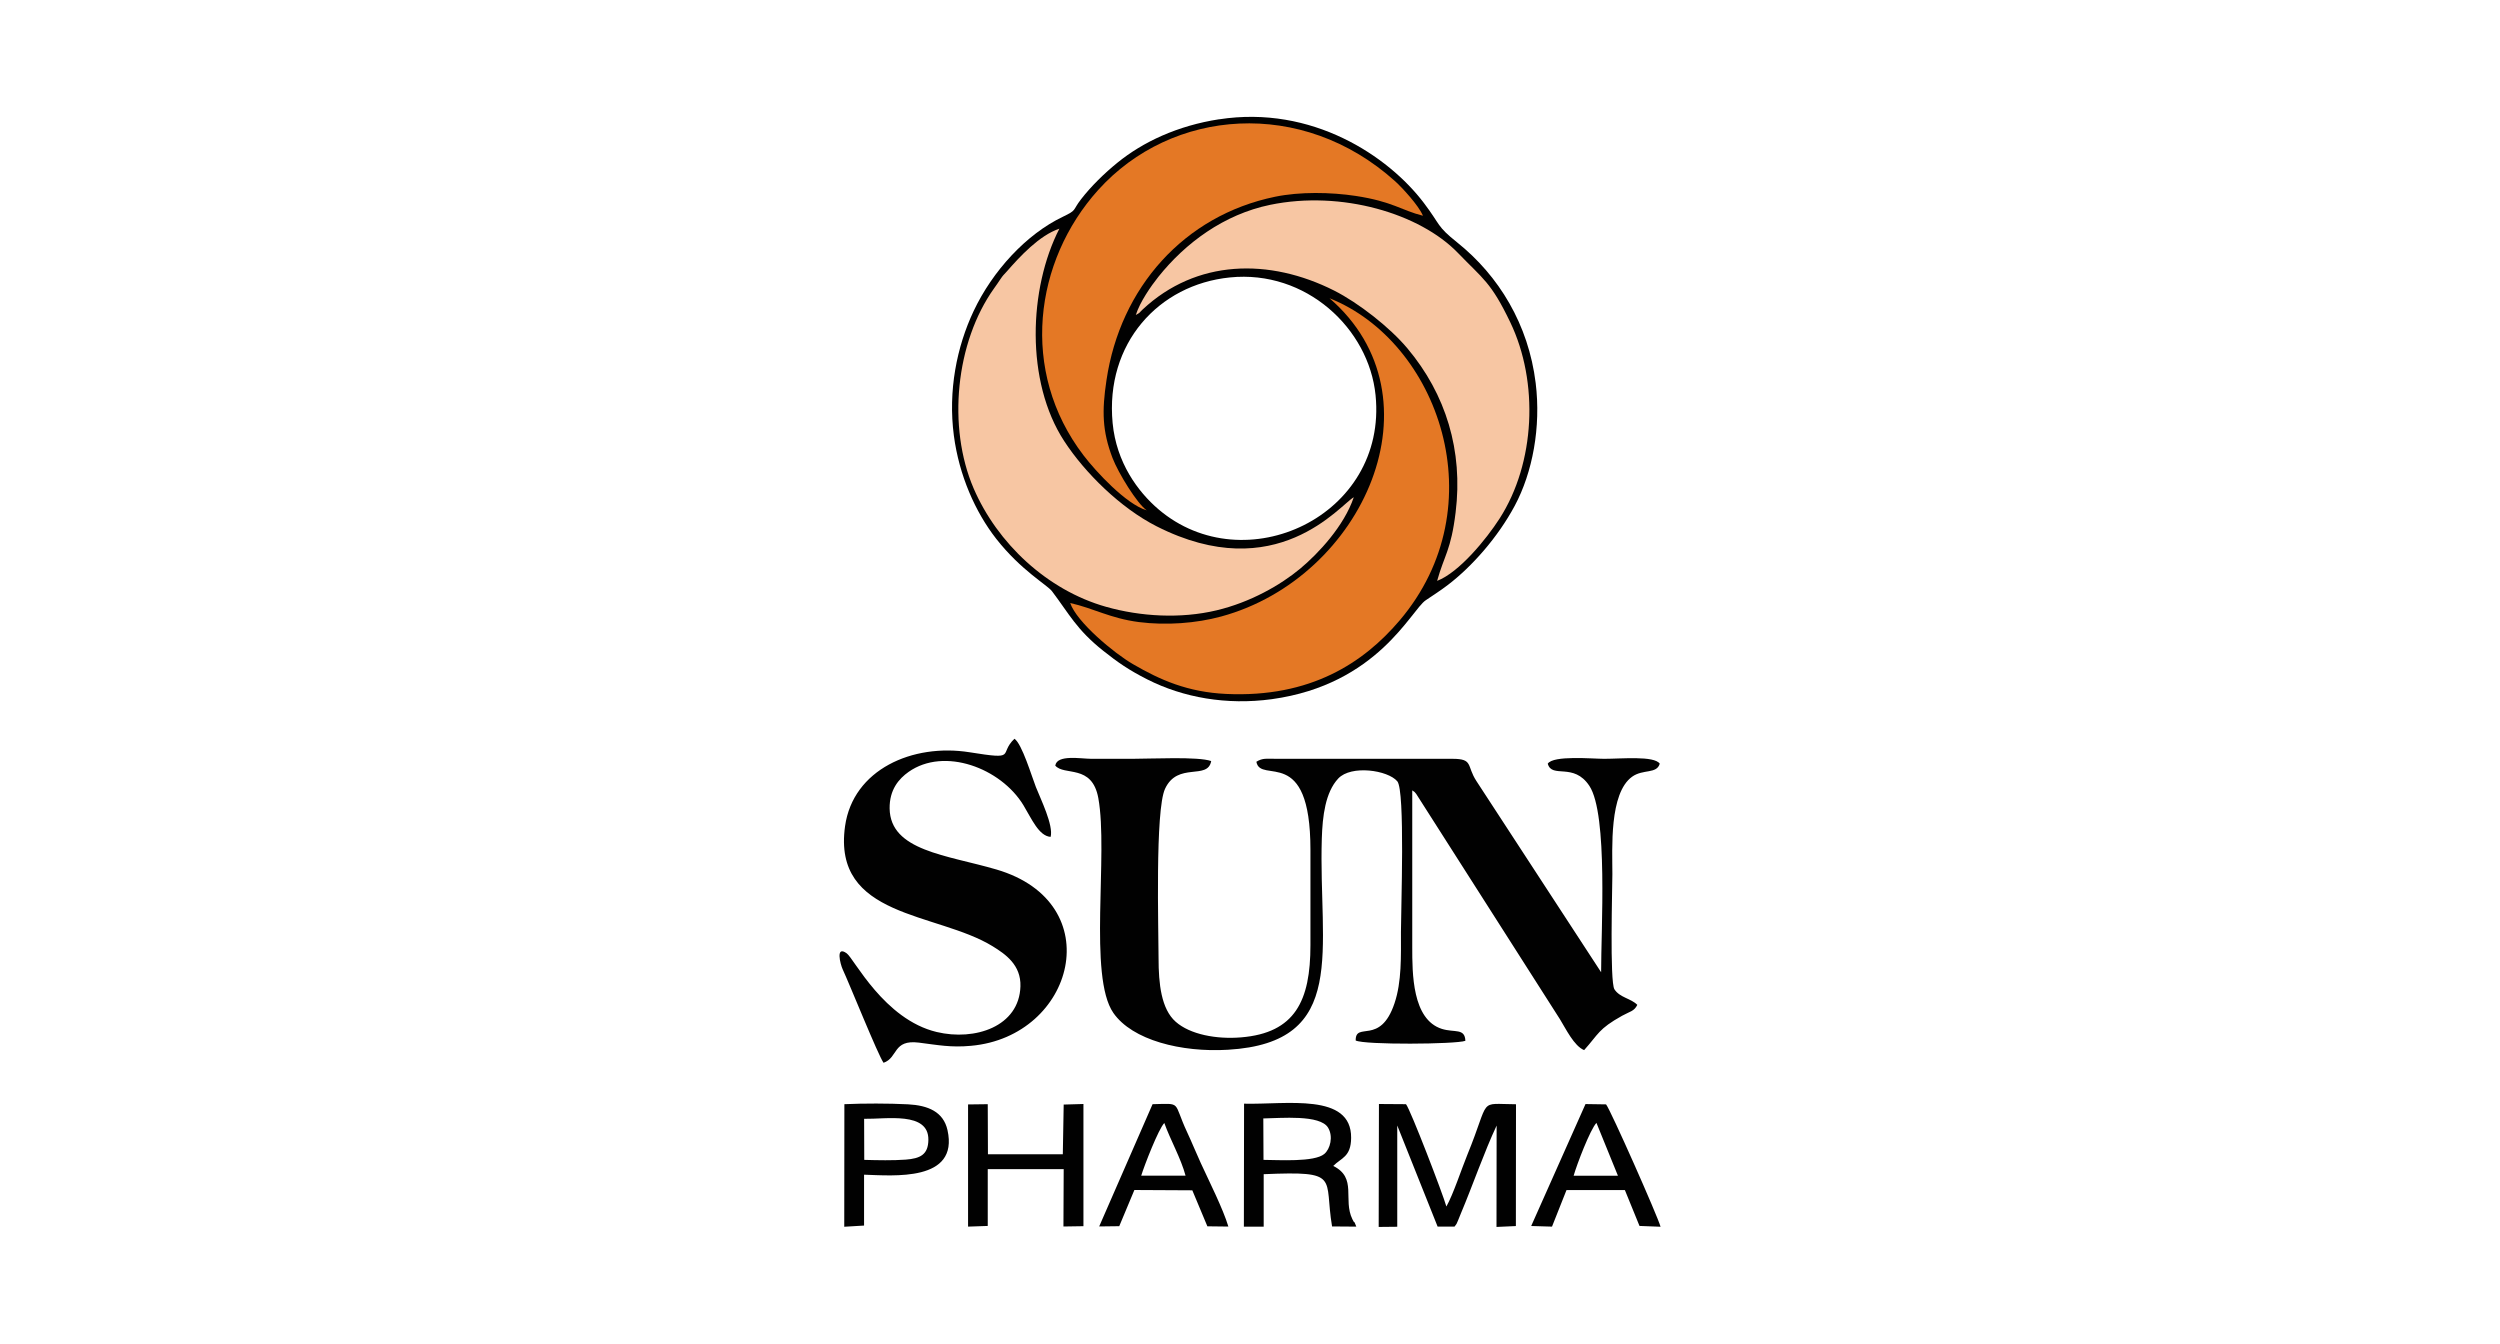
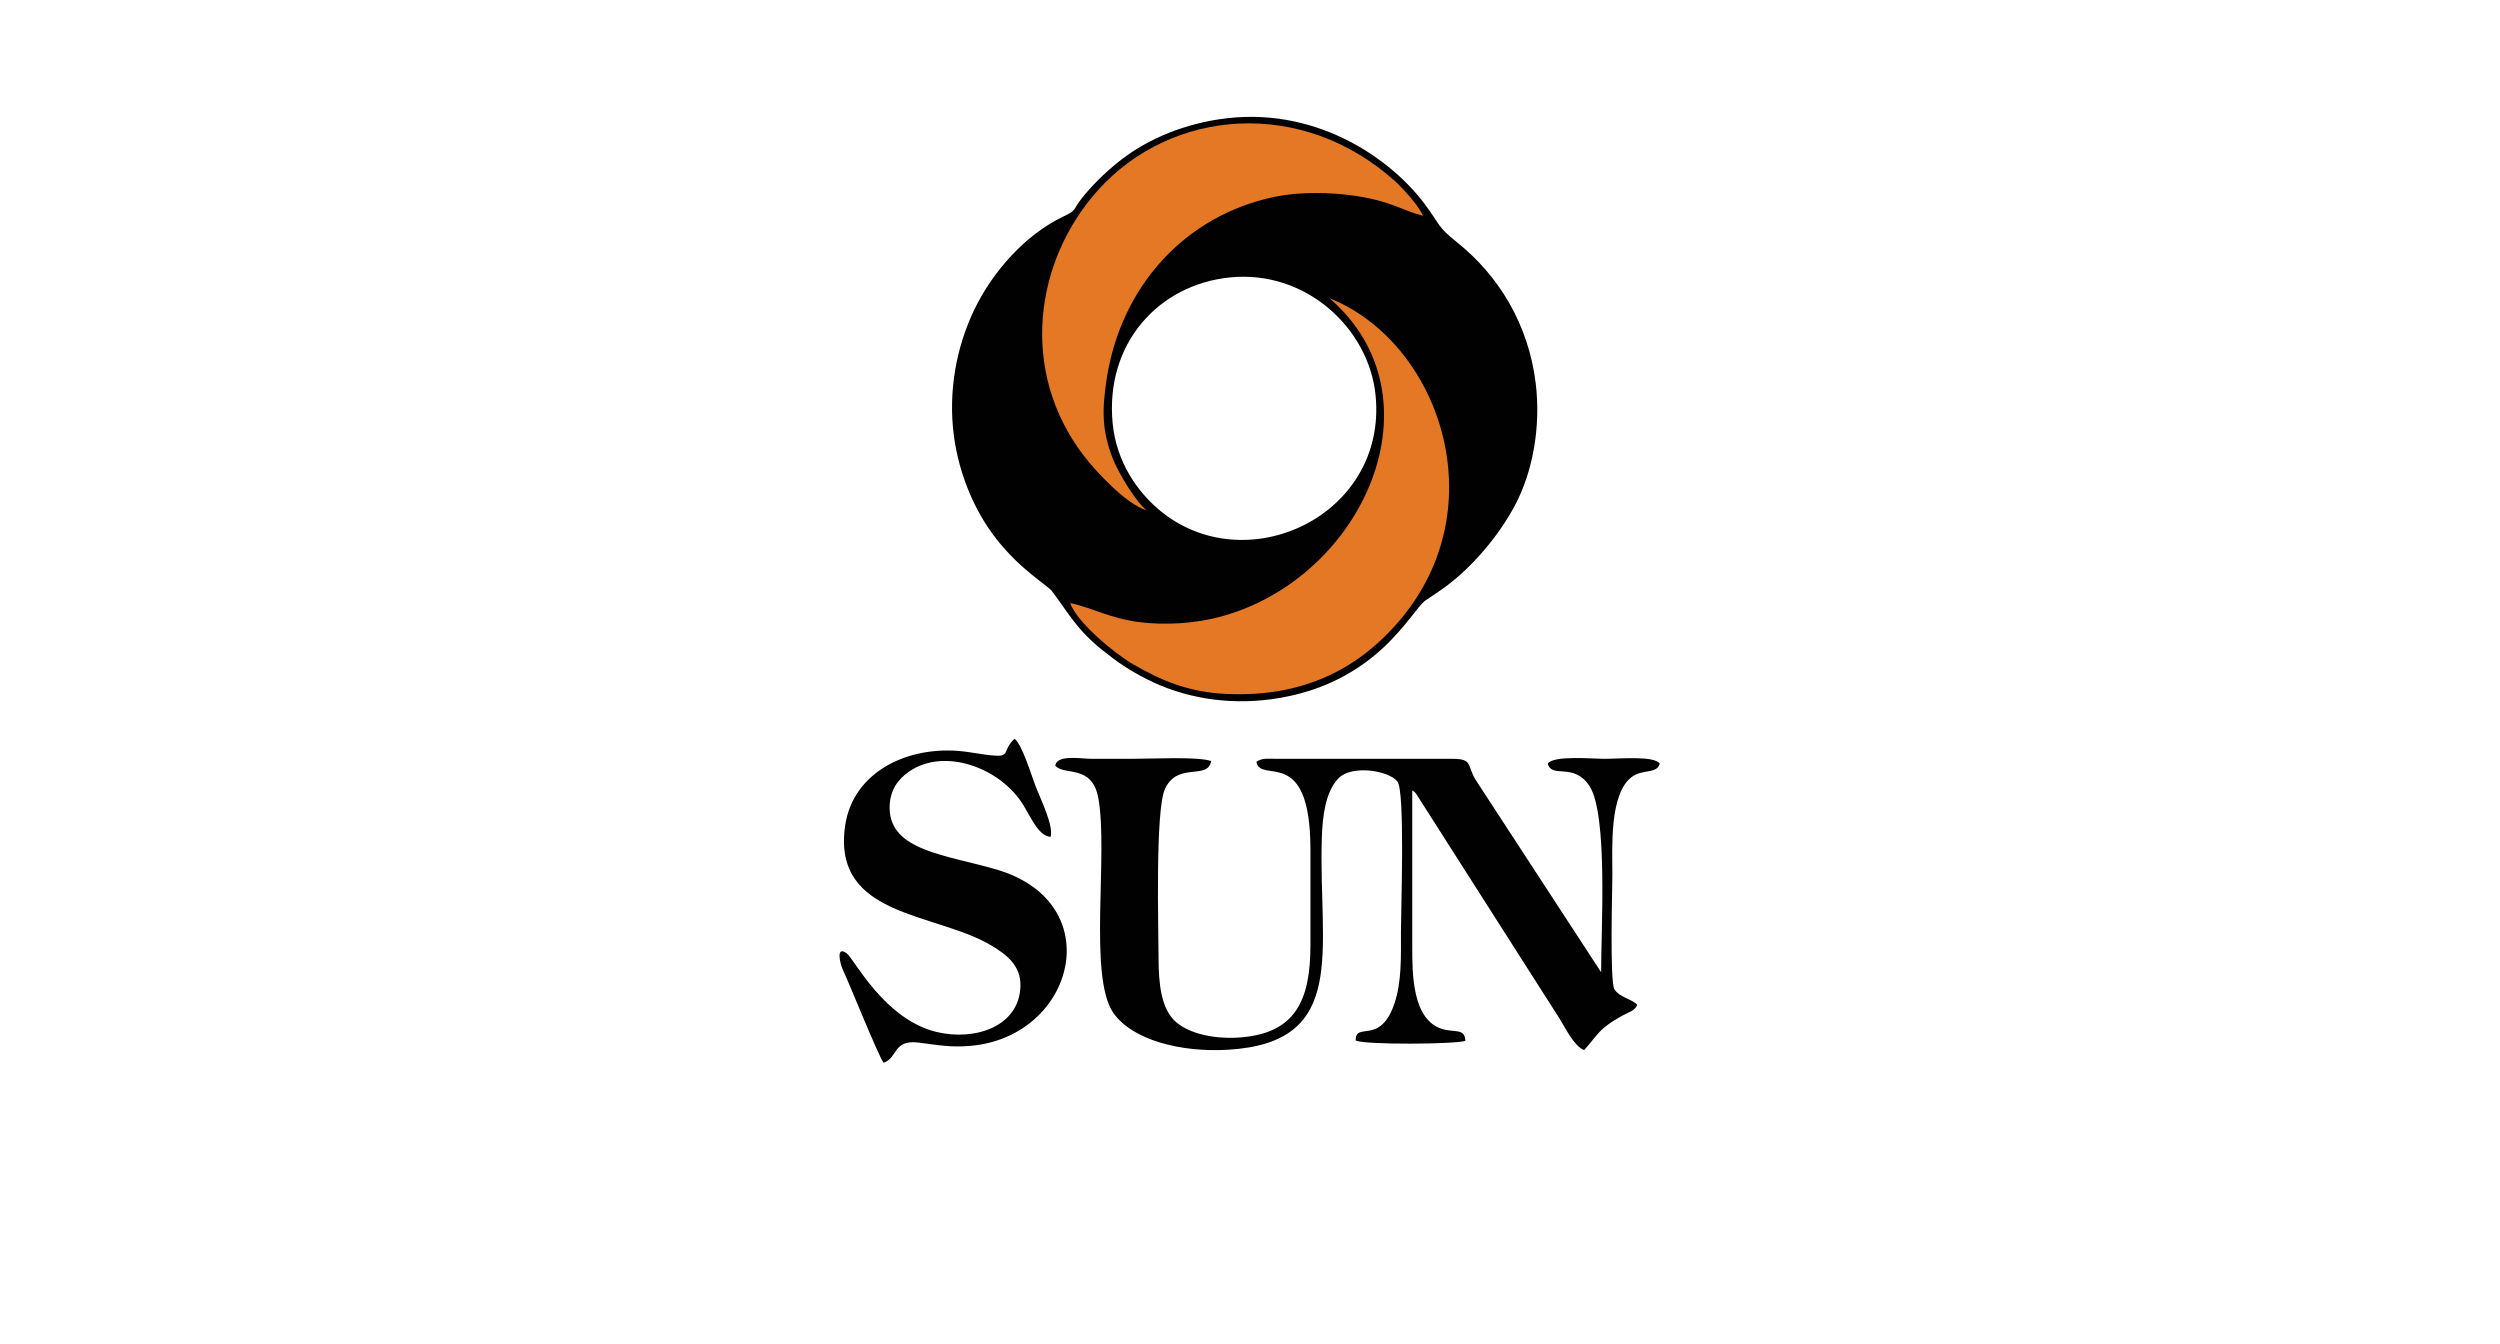
<svg xmlns="http://www.w3.org/2000/svg" id="Ebene_1" data-name="Ebene 1" viewBox="0 0 400 215">
  <defs>
    <style>
      .cls-1 {
        fill: #010101;
      }

      .cls-2 {
        fill: #f7c6a3;
      }

      .cls-3 {
        fill: #e47825;
      }
    </style>
  </defs>
-   <path class="cls-1" d="M223.57,180.1l6.45,16.16h2.7c.46-.6.26-.33.58-1.02.11-.24.31-.79.43-1.06,1.91-4.54,3.77-9.93,5.73-14.09l-.02,16.22,3.1-.14.02-19.49c-6.21-.03-4-1.16-7.78,8.07-.94,2.3-2.26,6.35-3.36,8.29-.55-1.97-5.74-15.49-6.46-16.37l-4.33-.03-.04,19.67,2.97-.03v-16.17h.01ZM202.13,178.95c2.8-.04,9.1-.65,10.37,1.49.84,1.41.34,3.4-.62,4.2-1.61,1.33-7.28.95-9.72.94l-.03-6.63h0ZM199.02,196.27h3.17v-8.4c12.43-.52,9.6.44,10.94,8.36l3.88.03c-.55-1.42-.11-.11-.63-1.19-1.55-3.17.81-6.6-3.06-8.52,1.26-1.29,2.84-1.42,2.86-4.49.07-7.27-10.39-5.3-17.13-5.47l-.03,19.67h0ZM158.04,187.06h12.15l-.04,9.18,3.2-.05v-19.55s-3.16.09-3.16.09l-.14,7.95h-11.98s-.03-8.01-.03-8.01l-3.15.04v19.55l3.15-.11v-9.08h.01ZM251.78,188.12c.51-1.81,2.66-7.42,3.65-8.46l3.44,8.46h-7.1ZM244.97,196.16l3.35.1,2.32-5.85h9.34s2.34,5.74,2.34,5.74l3.37.13c-.48-1.73-7.99-18.68-8.72-19.58l-3.29-.05-8.69,19.51h0ZM182.59,188.12c.5-1.65,2.78-7.51,3.7-8.44.96,2.69,2.66,5.65,3.4,8.43h-7.1ZM181.5,190.4l9.27.05,2.41,5.76,3.36.04c-.86-2.86-3.09-7.27-4.41-10.15-.78-1.69-1.4-3.26-2.2-4.97-2.32-4.97-.73-4.56-5.52-4.46l-8.54,19.56,3.21-.04,2.42-5.79h0ZM138.26,179.01c3.52.07,10.35-1.21,10.28,3.37-.03,2.38-1.32,2.98-3.63,3.16-2.01.15-4.49.1-6.63.04l-.02-6.57ZM138.25,187.95c4.65.14,15.2,1.18,13.35-7.13-.66-2.95-3.12-3.96-6.32-4.13-3.12-.16-7.05-.16-10.18-.02l-.02,19.61,3.17-.19v-8.14h0Z" />
  <path class="cls-1" d="M168.83,122.48c1.42,1.72,5.89-.3,6.9,5.21,1.63,8.94-1.64,28.54,2.41,34.38,3.02,4.35,10.86,6.34,18.34,5.89,19.45-1.15,14.45-16.05,15.01-33.81.11-3.56.56-7.38,2.63-9.59,2.07-2.2,7.94-1.34,9.45.45,1.27,1.51.58,20.47.58,24.12,0,3.84.14,7.93-1.03,11.4-2.28,6.82-6.26,2.83-6.21,5.95,1.41.72,16.07.61,17.55.05-.08-2.08-1.75-1.27-3.77-1.91-4.74-1.51-4.73-8.88-4.73-13.08v-25.08c.72.54.05-.08.63.56l23.01,36.07c.93,1.51,2.25,4.27,3.86,4.93,2.34-2.61,2.26-3.37,6.08-5.5,1.24-.69,1.92-.7,2.43-1.74-1.01-1.04-2.8-1.15-3.66-2.49-.77-1.19-.33-16.35-.33-18.43,0-4.09-.52-12.93,3.15-15.58,1.76-1.27,3.94-.4,4.43-2.09-.89-1.3-6.13-.78-8.9-.78-1.88,0-8.13-.59-9.02.78.67,2.44,4.13-.27,6.66,3.55,3.01,4.55,1.86,23.18,1.88,29.82l-19.96-30.6c-1.6-2.46-.46-3.55-3.82-3.55h-28.15c-1.57,0-2.2-.17-3.23.47.65,3.68,8.65-2.93,8.65,14.08v15.27c0,8.9-2.45,14.04-11.1,14.75-3.95.33-8.17-.47-10.46-2.5-2.31-2.04-2.74-6.06-2.74-10.15,0-4.53-.57-23.71,1.04-27.13,2.03-4.36,6.83-1.32,7.38-4.43-2.07-.75-9.63-.36-12.59-.36h-6.59c-1.69-.01-5.46-.71-5.76,1.06h0ZM141.36,170.05c2.35-.81,1.46-3.76,5.66-3.23,3.03.38,5.11.81,8.33.51,16.6-1.48,22.24-22.88,4.08-28.21-7.93-2.33-16.99-2.97-17.09-9.76-.04-3.02,1.48-4.76,3.04-5.86,5.71-4.02,14.74-.62,18.36,5.32,1.33,2.2,2.48,4.95,4.36,5.08.48-1.84-1.59-6.03-2.36-7.98-.63-1.59-2.22-6.93-3.43-7.72-2.63,2.51.63,3.41-7.19,2.16-9.12-1.45-18.63,2.77-19.91,11.82-2.07,14.73,14.67,13.73,23.61,19.22,2.08,1.28,4.55,3,4.45,6.41-.19,6.45-7.28,8.77-13.4,7.31-8.41-2.01-13.22-11.73-14.39-12.58-1.84-1.34-1.02,1.73-.67,2.51,1.12,2.41,5.7,13.81,6.55,14.98h0Z" />
  <path class="cls-1" d="M178.02,67.69c-1.21-12.74,7.36-22.15,18.76-23.3,12.17-1.24,22.24,8.16,23.31,18.84,1.95,19.38-20.96,29.98-34.72,18.27-3.32-2.83-6.75-7.5-7.35-13.81ZM195.07,19.08c-6.68,1.03-12.21,3.64-16.28,6.95-2.06,1.67-4.2,3.75-5.83,5.86-1.44,1.86-.58,1.67-2.9,2.79-5.85,2.79-11.24,8.65-14.28,15.09-2.7,5.72-4.11,12.75-3.16,19.94.84,6.36,3.42,12.2,6.77,16.49,3.99,5.09,8.14,7.36,8.94,8.41,2.72,3.59,3.9,6.11,8.18,9.51,2.31,1.84,4.12,3.1,7.07,4.59,5.75,2.91,12.68,4.14,19.9,3.16,16.99-2.34,22.31-14.29,24.64-15.83,1.19-.8,2.47-1.63,3.54-2.45,3.85-2.94,7.99-7.61,10.7-12.67,2.86-5.35,4.21-12.59,3.35-19.62-1.15-9.39-5.89-17.17-12.56-22.51-3.36-2.69-2.56-2.66-5.34-6.33-5.66-7.47-17.86-15.67-32.75-13.37h0Z" />
-   <path class="cls-2" d="M181.73,50.4c.85-.49.4-.23,1.08-.87,8.61-8.07,20.29-8.26,30.65-3.04,3.9,1.97,8.9,5.88,11.72,9.24,6.18,7.36,8.93,16.4,7.72,26.24-.74,6.08-1.81,6.83-2.96,10.97,3.55-1.37,7.88-6.69,9.98-9.95,5.73-8.89,6.32-21.85,1.72-31.43-3.08-6.42-4.34-6.91-8.37-11.09-6.08-6.3-18.62-10.05-30.03-7.7-7.42,1.53-13.58,6.11-17.9,11.52-1.19,1.5-2.95,4.01-3.61,6.11h0ZM216.6,79.56c-2.16,1.19-12.36,14.39-31.56,4.64-5.76-2.93-11.44-8.52-14.77-13.63-6.22-9.53-5.68-24.42-.77-33.98-3.21,1.06-6.38,4.52-8.39,6.82-.65.74-.54.51-1.08,1.31-.34.5-.62.93-.98,1.42-6.14,8.6-7.5,22.16-3.27,32,3.77,8.75,11.74,16.28,21.19,18.95,5.52,1.56,11.92,1.94,17.69.56,5.37-1.28,10.18-4.01,13.39-6.68,2.88-2.41,7-6.8,8.55-11.4h0Z" />
-   <path class="cls-3" d="M212.72,47.72c18.33,15.82,5.49,44.7-17.33,50.92-4.01,1.09-8.79,1.45-13.18.89-4.58-.6-7.16-2.18-10.98-3.05,1.04,3.07,7.05,8.05,10.04,9.78,4.36,2.54,8.77,4.48,14.91,4.77,13.52.63,22-5,27.72-11.71,15.66-18.37,6.23-44.68-11.18-51.6h0ZM183.46,81.64c-1.51-1.04-4.53-5.94-5.46-8.37-1.64-4.31-1.71-7.49-.96-12.46,2.19-14.79,12.41-26.33,26.97-29.33,3.95-.82,8.91-.74,12.92-.13,5.94.91,7.3,2.31,10.74,3.17-.66-1.63-3.37-4.55-4.46-5.53-14.87-13.38-35.73-11.68-47.52,1.43-10.19,11.33-12.62,28.95-2.33,42.43,1.97,2.59,6.81,7.82,10.1,8.8h0Z" />
+   <path class="cls-3" d="M212.72,47.72c18.33,15.82,5.49,44.7-17.33,50.92-4.01,1.09-8.79,1.45-13.18.89-4.58-.6-7.16-2.18-10.98-3.05,1.04,3.07,7.05,8.05,10.04,9.78,4.36,2.54,8.77,4.48,14.91,4.77,13.52.63,22-5,27.72-11.71,15.66-18.37,6.23-44.68-11.18-51.6ZM183.46,81.64c-1.51-1.04-4.53-5.94-5.46-8.37-1.64-4.31-1.71-7.49-.96-12.46,2.19-14.79,12.41-26.33,26.97-29.33,3.95-.82,8.91-.74,12.92-.13,5.94.91,7.3,2.31,10.74,3.17-.66-1.63-3.37-4.55-4.46-5.53-14.87-13.38-35.73-11.68-47.52,1.43-10.19,11.33-12.62,28.95-2.33,42.43,1.97,2.59,6.81,7.82,10.1,8.8h0Z" />
</svg>